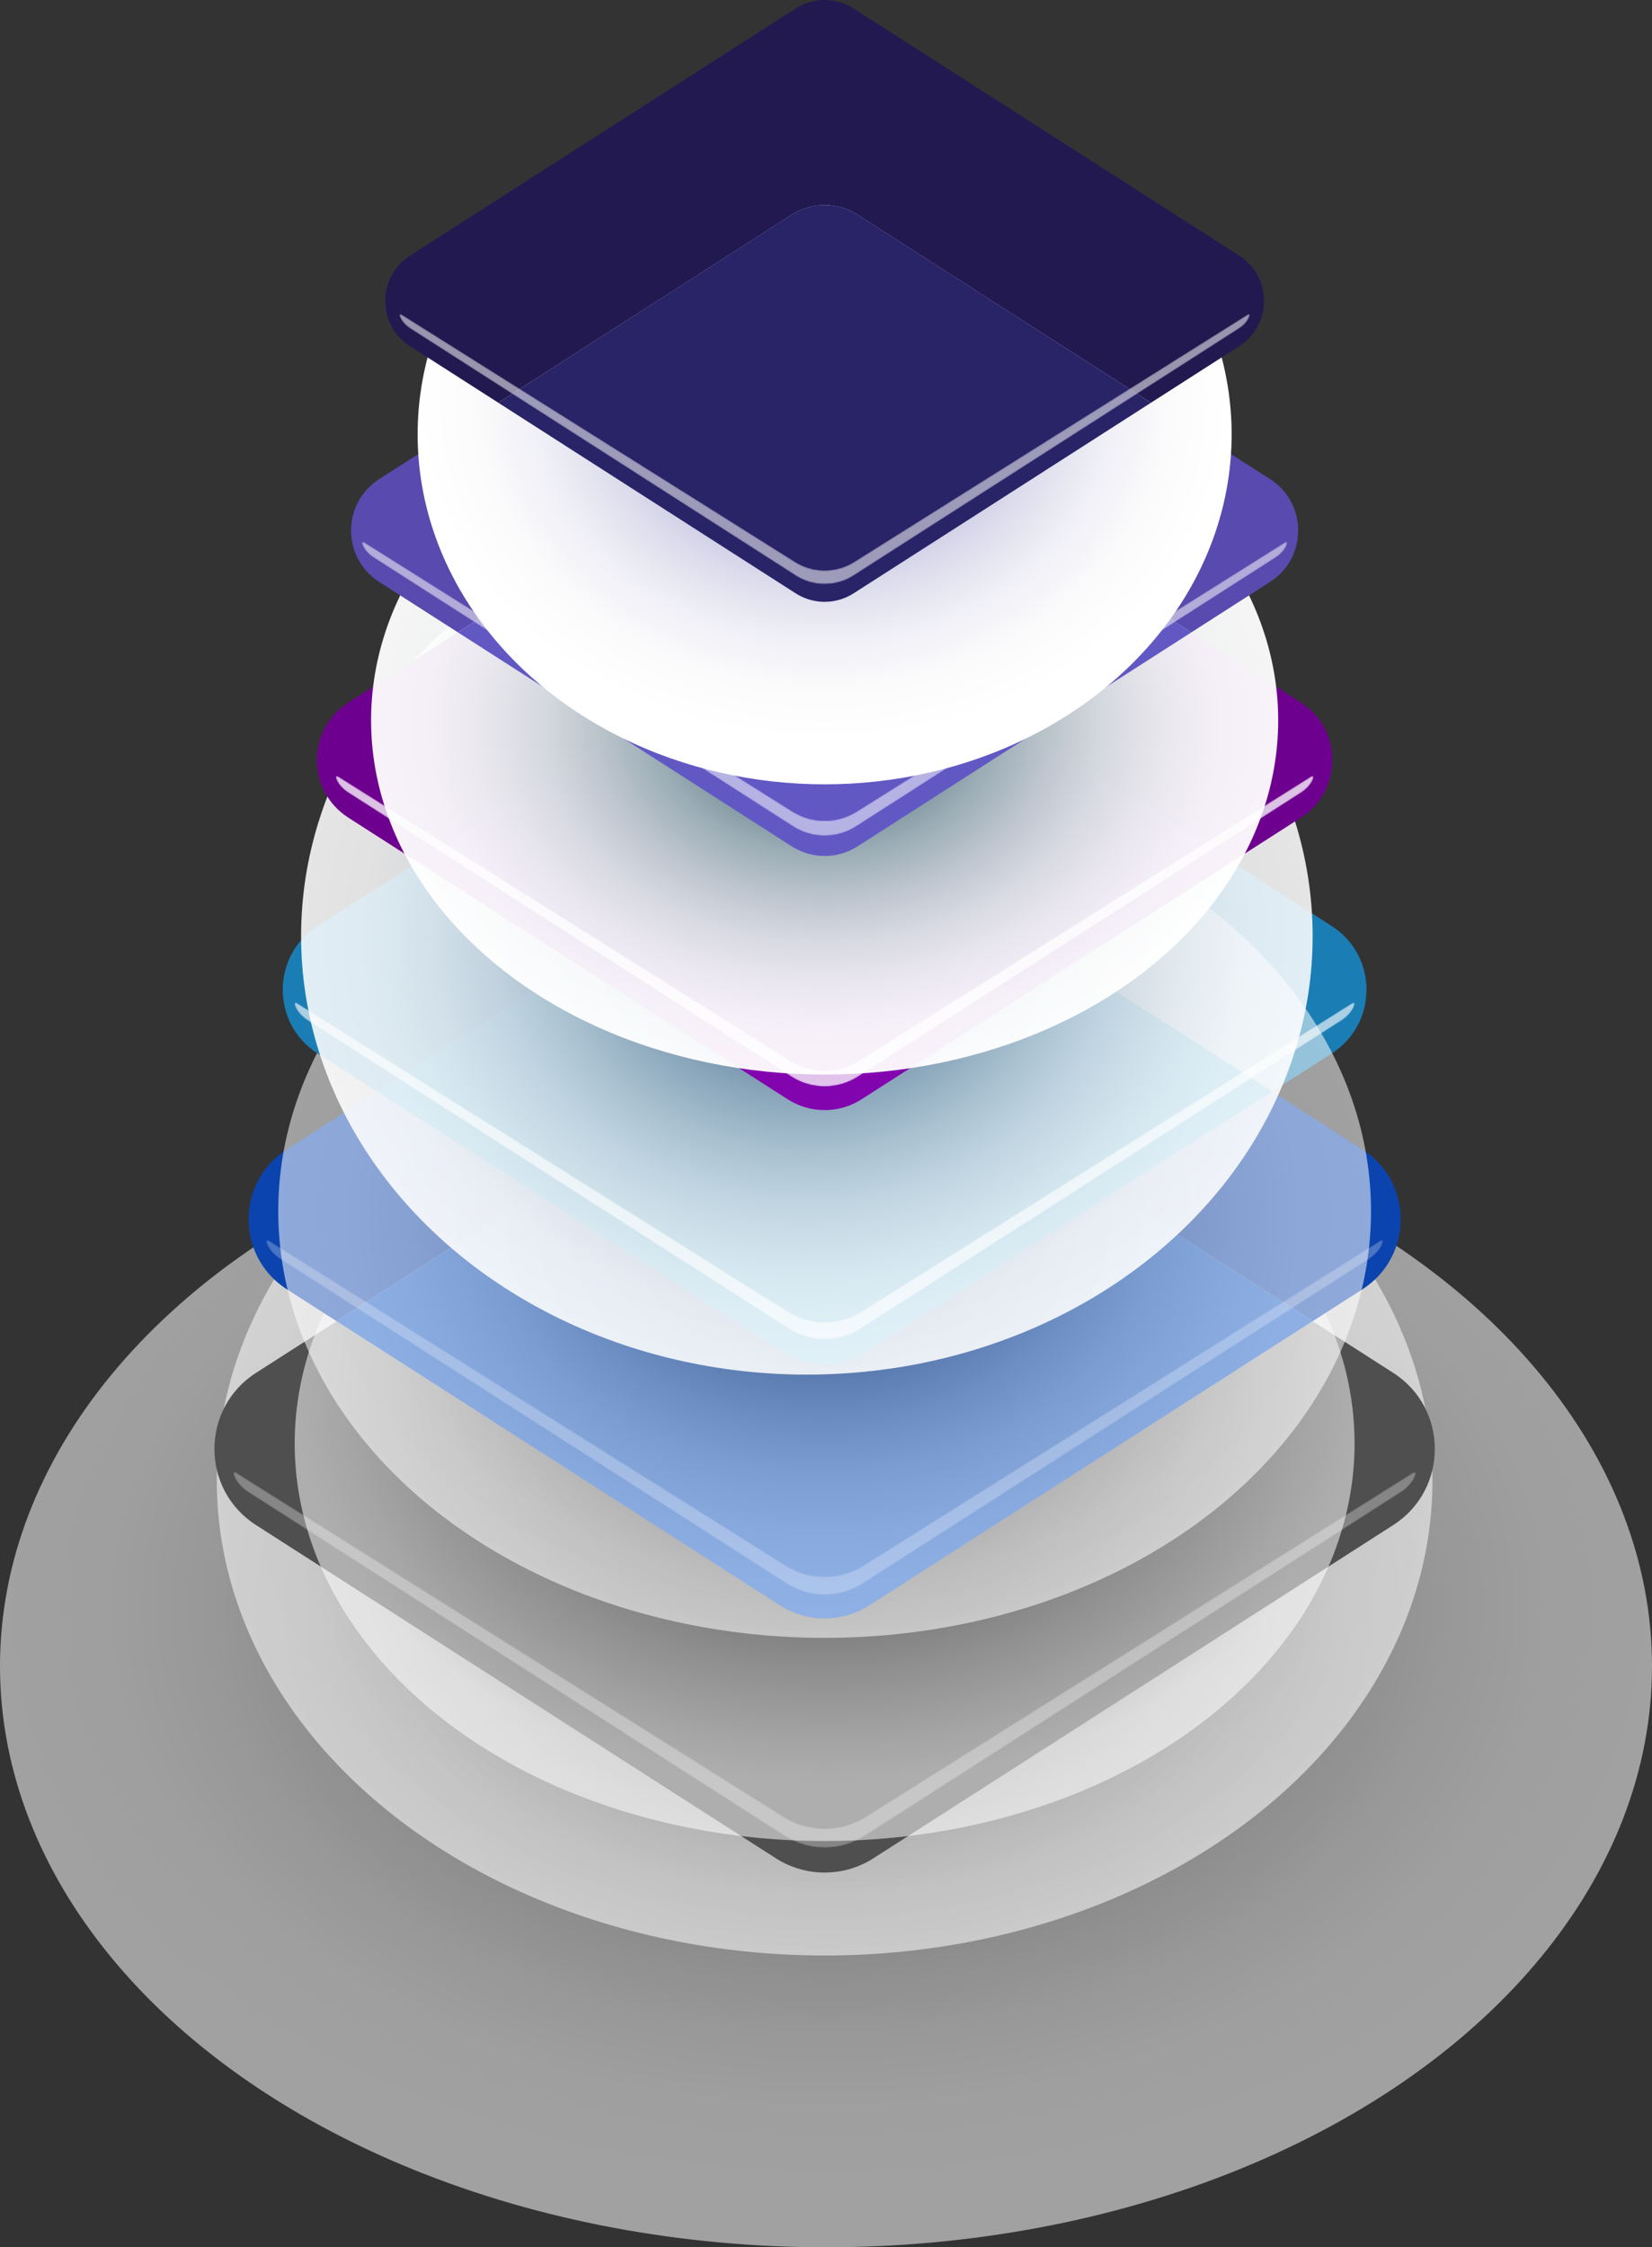
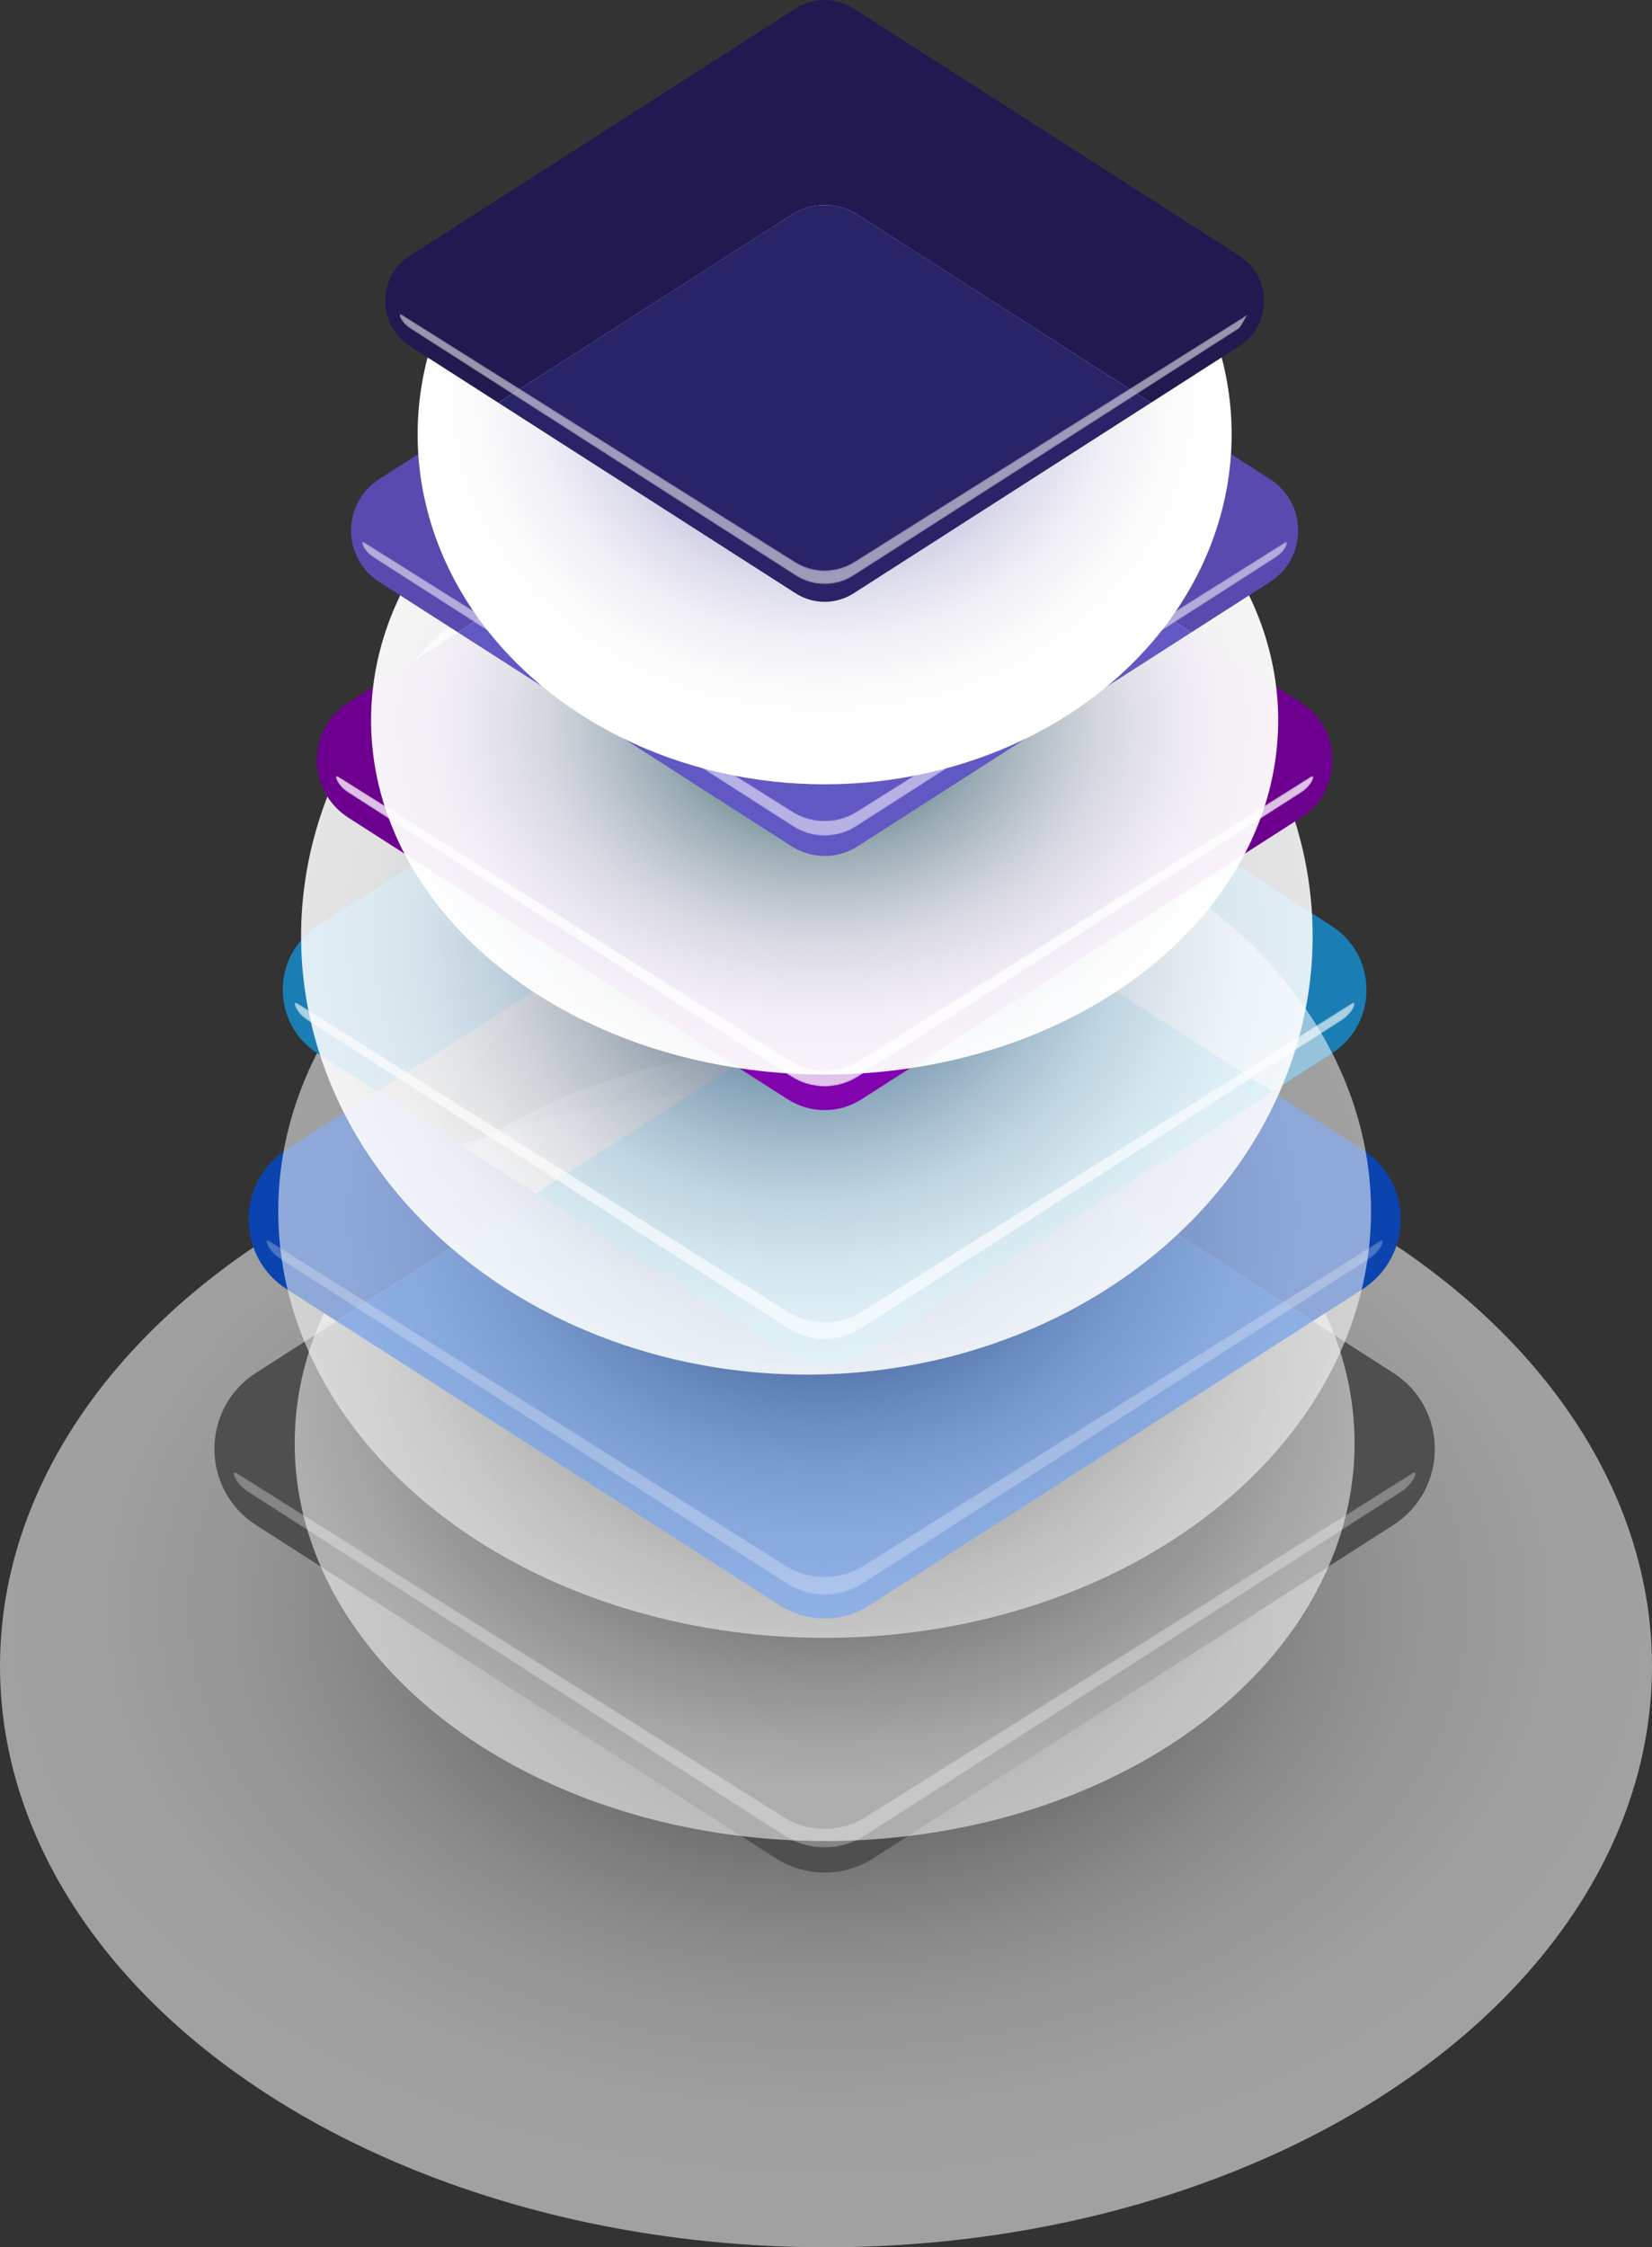
<svg xmlns="http://www.w3.org/2000/svg" xmlns:xlink="http://www.w3.org/1999/xlink" viewBox="0 0 1208.88 1644.28">
  <rect x="0" y="0" width="1208.88" height="1644.28" fill="#333333" stroke="none" />
  <defs>
    <style>.cls-1{fill:#8104af;}.cls-1,.cls-2,.cls-3,.cls-4,.cls-5,.cls-6,.cls-7,.cls-8,.cls-9,.cls-10,.cls-11,.cls-12,.cls-13,.cls-14,.cls-15,.cls-16,.cls-17,.cls-18,.cls-19,.cls-20,.cls-21,.cls-22,.cls-23,.cls-24,.cls-25,.cls-26,.cls-27,.cls-28,.cls-29{stroke-width:0px;}.cls-2{fill:url(#_Áåçûìÿííûé_ãðàäèåíò_11);opacity:.95;}.cls-2,.cls-3,.cls-4,.cls-5,.cls-10,.cls-23,.cls-29{mix-blend-mode:multiply;}.cls-3{fill:url(#_Áåçûìÿííûé_ãðàäèåíò_23-2);}.cls-3,.cls-4,.cls-23,.cls-25,.cls-29{opacity:.54;}.cls-4{fill:url(#_Áåçûìÿííûé_ãðàäèåíò_23-3);}.cls-30{mask:url(#mask-2);}.cls-5{fill:url(#_Áåçûìÿííûé_ãðàäèåíò_2);}.cls-31{isolation:isolate;}.cls-6{fill:#0d55c9;}.cls-32{mask:url(#mask-3);}.cls-7{fill:#6258c4;}.cls-8{fill:url(#_Áåçûìÿííûé_ãðàäèåíò_44-3);}.cls-9{fill:#6e008f;}.cls-10{fill:url(#_Áåçûìÿííûé_ãðàäèåíò_14);opacity:.87;}.cls-11{fill:#292368;}.cls-33{mask:url(#mask-5);}.cls-12{fill:url(#_Áåçûìÿííûé_ãðàäèåíò_44);}.cls-13{opacity:.31;}.cls-13,.cls-20,.cls-22,.cls-24,.cls-25{fill:#fff;}.cls-14{fill:url(#_Áåçûìÿííûé_ãðàäèåíò_44-2);}.cls-15{fill:#1a7eb5;}.cls-34{mask:url(#mask-4);}.cls-16{fill:#4f4f4f;}.cls-17{fill:#221950;}.cls-18{fill:url(#_Áåçûìÿííûé_ãðàäèåíò_44-4);}.cls-19{fill:#1293cc;}.cls-35{mask:url(#mask-1);}.cls-36{mask:url(#mask);}.cls-20{opacity:.76;}.cls-21{fill:url(#_Áåçûìÿííûé_ãðàäèåíò_44-6);}.cls-22{opacity:.26;}.cls-23{fill:url(#_Áåçûìÿííûé_ãðàäèåíò_269);}.cls-24{opacity:.63;}.cls-26{fill:#0b44af;}.cls-27{fill:#594aaf;}.cls-28{fill:url(#_Áåçûìÿííûé_ãðàäèåíò_44-5);}.cls-29{fill:url(#_Áåçûìÿííûé_ãðàäèåíò_23);}</style>
    <radialGradient id="_Áåçûìÿííûé_ãðàäèåíò_23" cx="-625.46" cy="9053.31" fx="-625.46" fy="9053.31" r="490.6" gradientTransform="translate(1375.08 -6519.09) scale(1.23 .85)" gradientUnits="userSpaceOnUse">
      <stop offset="0" stop-color="#000" />
      <stop offset="0" stop-color="#010101" />
      <stop offset=".12" stop-color="#3b3b3b" />
      <stop offset=".25" stop-color="#6f6f6f" />
      <stop offset=".37" stop-color="#9b9b9b" />
      <stop offset=".5" stop-color="#bfbfbf" />
      <stop offset=".62" stop-color="#dbdbdb" />
      <stop offset=".75" stop-color="#efefef" />
      <stop offset=".87" stop-color="#fbfbfb" />
      <stop offset="1" stop-color="#fff" />
    </radialGradient>
    <radialGradient id="_Áåçûìÿííûé_ãðàäèåíò_23-2" cx="2264.77" cy="7954.72" fx="2264.77" fy="7954.72" r="535.62" gradientTransform="translate(-1277.41 -4004.74) scale(.83 .64)" xlink:href="#_Áåçûìÿííûé_ãðàäèåíò_23" />
    <radialGradient id="_Áåçûìÿííûé_ãðàäèåíò_269" cx="554.68" cy="7961.63" fx="554.68" fy="7961.63" r="370.37" gradientTransform="translate(22.62 -5110.95) scale(1.05 .77)" gradientUnits="userSpaceOnUse">
      <stop offset="0" stop-color="#000" />
      <stop offset=".17" stop-color="#323232" />
      <stop offset=".47" stop-color="#898989" />
      <stop offset=".72" stop-color="#c8c8c8" />
      <stop offset=".91" stop-color="#f0f0f0" />
      <stop offset="1" stop-color="#fff" />
    </radialGradient>
    <radialGradient id="_Áåçûìÿííûé_ãðàäèåíò_23-3" cx="2264.77" cy="7646.29" fx="2264.77" fy="7646.29" r="481.47" gradientTransform="translate(-1277.41 -4004.74) scale(.83 .64)" xlink:href="#_Áåçûìÿííûé_ãðàäèåíò_23" />
    <radialGradient id="_Áåçûìÿííûé_ãðàäèåíò_14" cx="2249.11" cy="7363.21" fx="2249.11" fy="7363.21" r="445.69" gradientTransform="translate(-1277.41 -4542.76) scale(.83 .71)" gradientUnits="userSpaceOnUse">
      <stop offset="0" stop-color="#00214a" />
      <stop offset="0" stop-color="#01224a" />
      <stop offset=".12" stop-color="#3b5574" />
      <stop offset=".25" stop-color="#6f8299" />
      <stop offset=".37" stop-color="#9ba8b8" />
      <stop offset=".5" stop-color="#bfc7d1" />
      <stop offset=".62" stop-color="#dbdfe5" />
      <stop offset=".75" stop-color="#eff1f3" />
      <stop offset=".87" stop-color="#fbfbfc" />
      <stop offset="1" stop-color="#fff" />
    </radialGradient>
    <radialGradient id="_Áåçûìÿííûé_ãðàäèåíò_11" cx="2264.77" cy="7084.88" fx="2264.77" fy="7084.88" r="399.67" gradientTransform="translate(-1277.41 -4004.74) scale(.83 .64)" gradientUnits="userSpaceOnUse">
      <stop offset="0" stop-color="#004142" />
      <stop offset="0" stop-color="#014142" />
      <stop offset=".12" stop-color="#3b6d6e" />
      <stop offset=".25" stop-color="#6f9494" />
      <stop offset=".37" stop-color="#9bb5b5" />
      <stop offset=".5" stop-color="#bfcfcf" />
      <stop offset=".62" stop-color="#dbe4e4" />
      <stop offset=".75" stop-color="#eff3f3" />
      <stop offset=".87" stop-color="#fbfcfc" />
      <stop offset="1" stop-color="#fff" />
    </radialGradient>
    <radialGradient id="_Áåçûìÿííûé_ãðàäèåíò_2" cx="2264.77" cy="6746.99" fx="2264.77" fy="6746.99" r="358.65" gradientTransform="translate(-1277.41 -4432.39) scale(.83 .7)" gradientUnits="userSpaceOnUse">
      <stop offset="0" stop-color="#524aa0" />
      <stop offset=".11" stop-color="#7670b4" />
      <stop offset=".26" stop-color="#a09bca" />
      <stop offset=".4" stop-color="#c2bfdd" />
      <stop offset=".55" stop-color="#dcdbec" />
      <stop offset=".7" stop-color="#efeff6" />
      <stop offset=".85" stop-color="#fbfbfc" />
      <stop offset="1" stop-color="#fff" />
    </radialGradient>
    <radialGradient id="_Áåçûìÿííûé_ãðàäèåíò_44" cx="604.23" cy="419.81" fx="604.23" fy="419.81" r="363.24" gradientUnits="userSpaceOnUse">
      <stop offset="0" stop-color="#5c5c5c" />
      <stop offset=".27" stop-color="#575757" />
      <stop offset=".58" stop-color="#494949" />
      <stop offset=".91" stop-color="#323232" />
      <stop offset="1" stop-color="#2b2b2b" />
    </radialGradient>
    <mask id="mask" x="292.45" y="229.85" width="621.97" height="197.49" maskUnits="userSpaceOnUse">
      <path class="cls-12" d="m912.79,230.25l-65.92,41.44-118.54,74.52-103.28,64.92c-13.17,8.28-30.06,8.28-43.23,0l-103.28-64.92-118.54-74.52-65.92-41.44c-3.55-2.23-1.19,5.44,5.93,10l64.66,41.44,116.27,74.52,101.3,64.92c12.92,8.28,29.48,8.28,42.4,0l101.3-64.92,116.27-74.52,64.66-41.44c7.11-4.56,9.48-12.23,5.93-10Z" />
    </mask>
    <radialGradient id="_Áåçûìÿííûé_ãðàäèåíò_44-2" cx="604.3" cy="603.24" fx="604.3" fy="603.24" r="395.25" xlink:href="#_Áåçûìÿííûé_ãðàäèåíò_44" />
    <mask id="mask-1" x="265.05" y="396.53" width="676.78" height="214.9" maskUnits="userSpaceOnUse">
      <path class="cls-14" d="m940.05,396.97l-71.73,45.09-128.99,81.09-112.38,70.65c-14.33,9.01-32.71,9.01-47.04,0l-112.38-70.65-128.99-81.09-71.73-45.09c-3.87-2.43-1.29,5.92,6.45,10.88l70.35,45.09,126.51,81.09,110.23,70.65c14.06,9.01,32.08,9.01,46.14,0l110.23-70.65,126.51-81.09,70.35-45.09c7.74-4.96,10.32-13.31,6.45-10.88Z" />
    </mask>
    <radialGradient id="_Áåçûìÿííûé_ãðàäèåíò_44-3" cx="604.35" cy="786.26" fx="604.35" fy="786.26" r="417.69" xlink:href="#_Áåçûìÿííûé_ãðàäèåíò_44" />
    <mask id="mask-2" x="245.83" y="567.82" width="715.22" height="227.1" maskUnits="userSpaceOnUse">
      <path class="cls-8" d="m959.17,568.27l-75.8,47.65-136.31,85.69-118.76,74.66c-15.15,9.52-34.56,9.52-49.71,0l-118.76-74.66-136.31-85.69-75.8-47.65c-4.09-2.57-1.36,6.26,6.82,11.5l74.35,47.65,133.7,85.69,116.49,74.66c14.86,9.52,33.9,9.52,48.76,0l116.49-74.66,133.7-85.69,74.35-47.65c8.18-5.24,10.9-14.07,6.82-11.5Z" />
    </mask>
    <radialGradient id="_Áåçûìÿííûé_ãðàäèåíò_44-4" cx="604.43" cy="970.49" fx="604.43" fy="970.49" r="452.95" xlink:href="#_Áåçûìÿííûé_ãðàäèåíò_44" />
    <mask id="mask-3" x="215.64" y="733.61" width="775.59" height="246.27" maskUnits="userSpaceOnUse">
      <path class="cls-18" d="m989.2,734.11l-82.2,51.68-147.82,92.92-128.79,80.96c-16.43,10.33-37.48,10.33-53.91,0l-128.79-80.96-147.82-92.92-82.2-51.68c-4.43-2.78-1.48,6.79,7.39,12.47l80.63,51.68,144.98,92.92,126.32,80.96c16.11,10.33,36.76,10.33,52.87,0l126.32-80.96,144.99-92.92,80.63-51.68c8.87-5.68,11.82-15.25,7.39-12.47Z" />
    </mask>
    <radialGradient id="_Áåçûìÿííûé_ãðàäèåíò_44-5" cx="604.48" cy="1156.94" fx="604.48" fy="1156.94" r="477.09" xlink:href="#_Áåçûìÿííûé_ãðàäèåíò_44" />
    <mask id="mask-4" x="194.98" y="907.43" width="816.92" height="259.4" maskUnits="userSpaceOnUse">
      <path class="cls-28" d="m1009.75,907.96l-86.58,54.43-155.69,97.88-135.65,85.27c-17.3,10.88-39.48,10.88-56.78,0l-135.65-85.27-155.69-97.88-86.58-54.43c-4.67-2.93-1.56,7.15,7.79,13.13l84.92,54.43,152.71,97.88,133.05,85.27c16.97,10.88,38.72,10.88,55.69,0l133.05-85.27,152.71-97.88,84.92-54.43c9.34-5.99,12.45-16.07,7.79-13.13Z" />
    </mask>
    <radialGradient id="_Áåçûìÿííûé_ãðàäèåíò_44-6" cx="604.54" cy="1341.36" fx="604.54" fy="1341.36" r="505.12" xlink:href="#_Áåçûìÿííûé_ãðàäèåíò_44" />
    <mask id="mask-5" x="170.98" y="1077.2" width="864.92" height="274.64" maskUnits="userSpaceOnUse">
      <path class="cls-21" d="m1033.63,1077.75l-91.67,57.63-164.84,103.63-143.62,90.29c-18.32,11.52-41.8,11.52-60.12,0l-143.62-90.29-164.84-103.63-91.67-57.63c-4.94-3.11-1.65,7.57,8.24,13.91l89.91,57.63,161.68,103.63,140.87,90.29c17.97,11.52,41,11.52,58.96,0l140.87-90.29,161.68-103.63,89.91-57.63c9.89-6.34,13.18-17.01,8.24-13.91Z" />
    </mask>
  </defs>
  <g class="cls-31">
    <g id="OBJECTS">
      <ellipse class="cls-29" cx="604.44" cy="1219.11" rx="604.44" ry="425.18" />
-       <ellipse class="cls-3" cx="603.44" cy="1083.42" rx="444.79" ry="347.38" />
      <path class="cls-16" d="m1019.49,1004.47l-58.94-37.77-324.31,207.86c-19.99,12.81-45.61,12.81-65.61,0l-324.31-207.86-58.94,37.77c-40.62,26.03-40.62,85.38,0,111.41l380.35,243.77c21.76,13.95,49.65,13.95,71.41,0l380.35-243.77c40.62-26.03,40.62-85.38,0-111.41Z" />
      <ellipse class="cls-23" cx="603.44" cy="1056.13" rx="387.79" ry="290.89" />
      <path class="cls-26" d="m275.91,798.69l-66,42.3c-37.32,23.92-37.32,78.44,0,102.36l36.41,23.34,145.85-93.48-116.27-74.52Z" />
      <path class="cls-6" d="m636.24,1174.55l324.31-207.86-145.85-93.48-181.36,116.23c-18.22,11.68-41.58,11.68-59.81,0l-181.36-116.23-145.85,93.48,324.31,207.86c19.99,12.81,45.61,12.81,65.61,0Z" />
      <path class="cls-26" d="m960.55,966.69l36.41-23.34c37.32-23.92,37.32-78.44,0-102.36l-66-42.3-116.27,74.52,145.85,93.48Z" />
      <path class="cls-15" d="m930.96,798.69l43.47-27.86c34.02-21.8,34.02-71.51,0-93.31l-73.06-46.83-116.27,74.52,145.85,93.48Z" />
      <ellipse class="cls-4" cx="603.44" cy="886.13" rx="399.82" ry="312.26" />
      <path class="cls-15" d="m305.5,630.69l-73.06,46.83c-34.02,21.8-34.02,71.51,0,93.31l43.47,27.86,145.85-93.48-116.27-74.52Z" />
      <polygon class="cls-19" points="668.84 779.73 814.7 873.21 930.96 798.69 785.11 705.21 668.84 779.73" />
-       <polygon class="cls-19" points="538.03 779.73 421.77 705.21 275.91 798.69 392.18 873.21 538.03 779.73" />
      <path class="cls-19" d="m630.44,804.34c-16.46,10.55-37.55,10.55-54,0l-38.4-24.61-145.85,93.48,181.36,116.23c18.22,11.68,41.58,11.68,59.8,0l181.36-116.23-145.85-93.48-38.4,24.61Z" />
      <ellipse class="cls-10" cx="590.44" cy="684.94" rx="370.11" ry="320.84" />
      <path class="cls-9" d="m901.38,630.69l50.53-32.39c30.72-19.69,30.72-64.57,0-84.26l-80.12-51.35-116.27,74.52,145.85,93.48Z" />
      <path class="cls-9" d="m335.08,462.69l-80.12,51.35c-30.72,19.69-30.72,64.57,0,84.26l50.53,32.39,145.85-93.48-116.27-74.52Z" />
      <path class="cls-1" d="m755.52,537.21l-116.27,74.52-11.72,7.51c-14.69,9.41-33.51,9.41-48.2,0l-11.72-7.51-116.27-74.52-145.85,93.48,116.27,74.52,116.27,74.52,38.4,24.61c16.46,10.55,37.55,10.55,54,0l38.4-24.61,116.27-74.52,116.27-74.52-145.85-93.48Z" />
      <ellipse class="cls-2" cx="603.44" cy="527.03" rx="331.9" ry="259.21" />
      <path class="cls-27" d="m871.79,462.69l57.6-36.91c27.42-17.57,27.42-57.64,0-75.21l-87.18-55.88-116.27,74.52,145.85,93.48Z" />
      <path class="cls-27" d="m364.67,294.69l-87.18,55.88c-27.42,17.57-27.42,57.64,0,75.21l57.6,36.91,145.85-93.48-116.27-74.52Z" />
      <path class="cls-7" d="m725.94,369.21l-101.3,64.92c-12.92,8.28-29.48,8.28-42.4,0l-101.3-64.92-145.85,93.48,116.27,74.52,116.27,74.52,11.72,7.51c14.69,9.41,33.51,9.41,48.2,0l11.72-7.51,116.27-74.52,116.27-74.52-145.85-93.48Z" />
      <ellipse class="cls-5" cx="603.44" cy="317.84" rx="297.83" ry="256.03" />
      <path class="cls-17" d="m627.54,157.11l214.67,137.58,64.66-41.44c24.12-15.46,24.12-50.7,0-66.16L624.64,6.21c-12.92-8.28-29.48-8.28-42.4,0l-282.22,180.88c-24.12,15.46-24.12,50.7,0,66.16l64.66,41.44,214.67-137.58c14.69-9.41,33.51-9.41,48.2,0Z" />
      <path class="cls-11" d="m627.54,157.11c-14.69-9.41-33.51-9.41-48.2,0l-214.67,137.58,116.27,74.52,101.3,64.92c12.92,8.28,29.48,8.28,42.4,0l101.3-64.92,116.27-74.52-214.67-137.58Z" />
      <g class="cls-36">
-         <path class="cls-25" d="m912.79,230.25l-65.92,41.44-118.54,74.52-103.28,64.92c-13.17,8.28-30.06,8.28-43.23,0l-103.28-64.92-118.54-74.52-65.92-41.44c-3.55-2.23-1.19,5.44,5.93,10l64.66,41.44,116.27,74.52,101.3,64.92c12.92,8.28,29.48,8.28,42.4,0l101.3-64.92,116.27-74.52,64.66-41.44c7.11-4.56,9.48-12.23,5.93-10Z" />
+         <path class="cls-25" d="m912.79,230.25l-65.92,41.44-118.54,74.52-103.28,64.92c-13.17,8.28-30.06,8.28-43.23,0l-103.28-64.92-118.54-74.52-65.92-41.44c-3.55-2.23-1.19,5.44,5.93,10l64.66,41.44,116.27,74.52,101.3,64.92c12.92,8.28,29.48,8.28,42.4,0l101.3-64.92,116.27-74.52,64.66-41.44Z" />
      </g>
      <g class="cls-35">
        <path class="cls-25" d="m940.05,396.97l-71.73,45.09-128.99,81.09-112.38,70.65c-14.33,9.01-32.71,9.01-47.04,0l-112.38-70.65-128.99-81.09-71.73-45.09c-3.87-2.43-1.29,5.92,6.45,10.88l70.35,45.09,126.51,81.09,110.23,70.65c14.06,9.01,32.08,9.01,46.14,0l110.23-70.65,126.51-81.09,70.35-45.09c7.74-4.96,10.32-13.31,6.45-10.88Z" />
      </g>
      <g class="cls-30">
        <path class="cls-20" d="m959.17,568.27l-75.8,47.65-136.31,85.69-118.76,74.66c-15.15,9.52-34.56,9.52-49.71,0l-118.76-74.66-136.31-85.69-75.8-47.65c-4.09-2.57-1.36,6.26,6.82,11.5l74.35,47.65,133.7,85.69,116.49,74.66c14.86,9.52,33.9,9.52,48.76,0l116.49-74.66,133.7-85.69,74.35-47.65c8.18-5.24,10.9-14.07,6.82-11.5Z" />
      </g>
      <g class="cls-32">
        <path class="cls-24" d="m989.2,734.11l-82.2,51.68-147.82,92.92-128.79,80.96c-16.43,10.33-37.48,10.33-53.91,0l-128.79-80.96-147.82-92.92-82.2-51.68c-4.43-2.78-1.48,6.79,7.39,12.47l80.63,51.68,144.98,92.92,126.32,80.96c16.11,10.33,36.76,10.33,52.87,0l126.32-80.96,144.99-92.92,80.63-51.68c8.87-5.68,11.82-15.25,7.39-12.47Z" />
      </g>
      <g class="cls-34">
        <path class="cls-22" d="m1009.75,907.96l-86.58,54.43-155.69,97.88-135.65,85.27c-17.3,10.88-39.48,10.88-56.78,0l-135.65-85.27-155.69-97.88-86.58-54.43c-4.67-2.93-1.56,7.15,7.79,13.13l84.92,54.43,152.71,97.88,133.05,85.27c16.97,10.88,38.72,10.88,55.69,0l133.05-85.27,152.71-97.88,84.92-54.43c9.34-5.99,12.45-16.07,7.79-13.13Z" />
      </g>
      <g class="cls-33">
        <path class="cls-13" d="m1033.63,1077.75l-91.67,57.63-164.84,103.63-143.62,90.29c-18.32,11.52-41.8,11.52-60.12,0l-143.62-90.29-164.84-103.63-91.67-57.63c-4.94-3.11-1.65,7.57,8.24,13.91l89.91,57.63,161.68,103.63,140.87,90.29c17.97,11.52,41,11.52,58.96,0l140.87-90.29,161.68-103.63,89.91-57.63c9.89-6.34,13.18-17.01,8.24-13.91Z" />
      </g>
    </g>
  </g>
</svg>